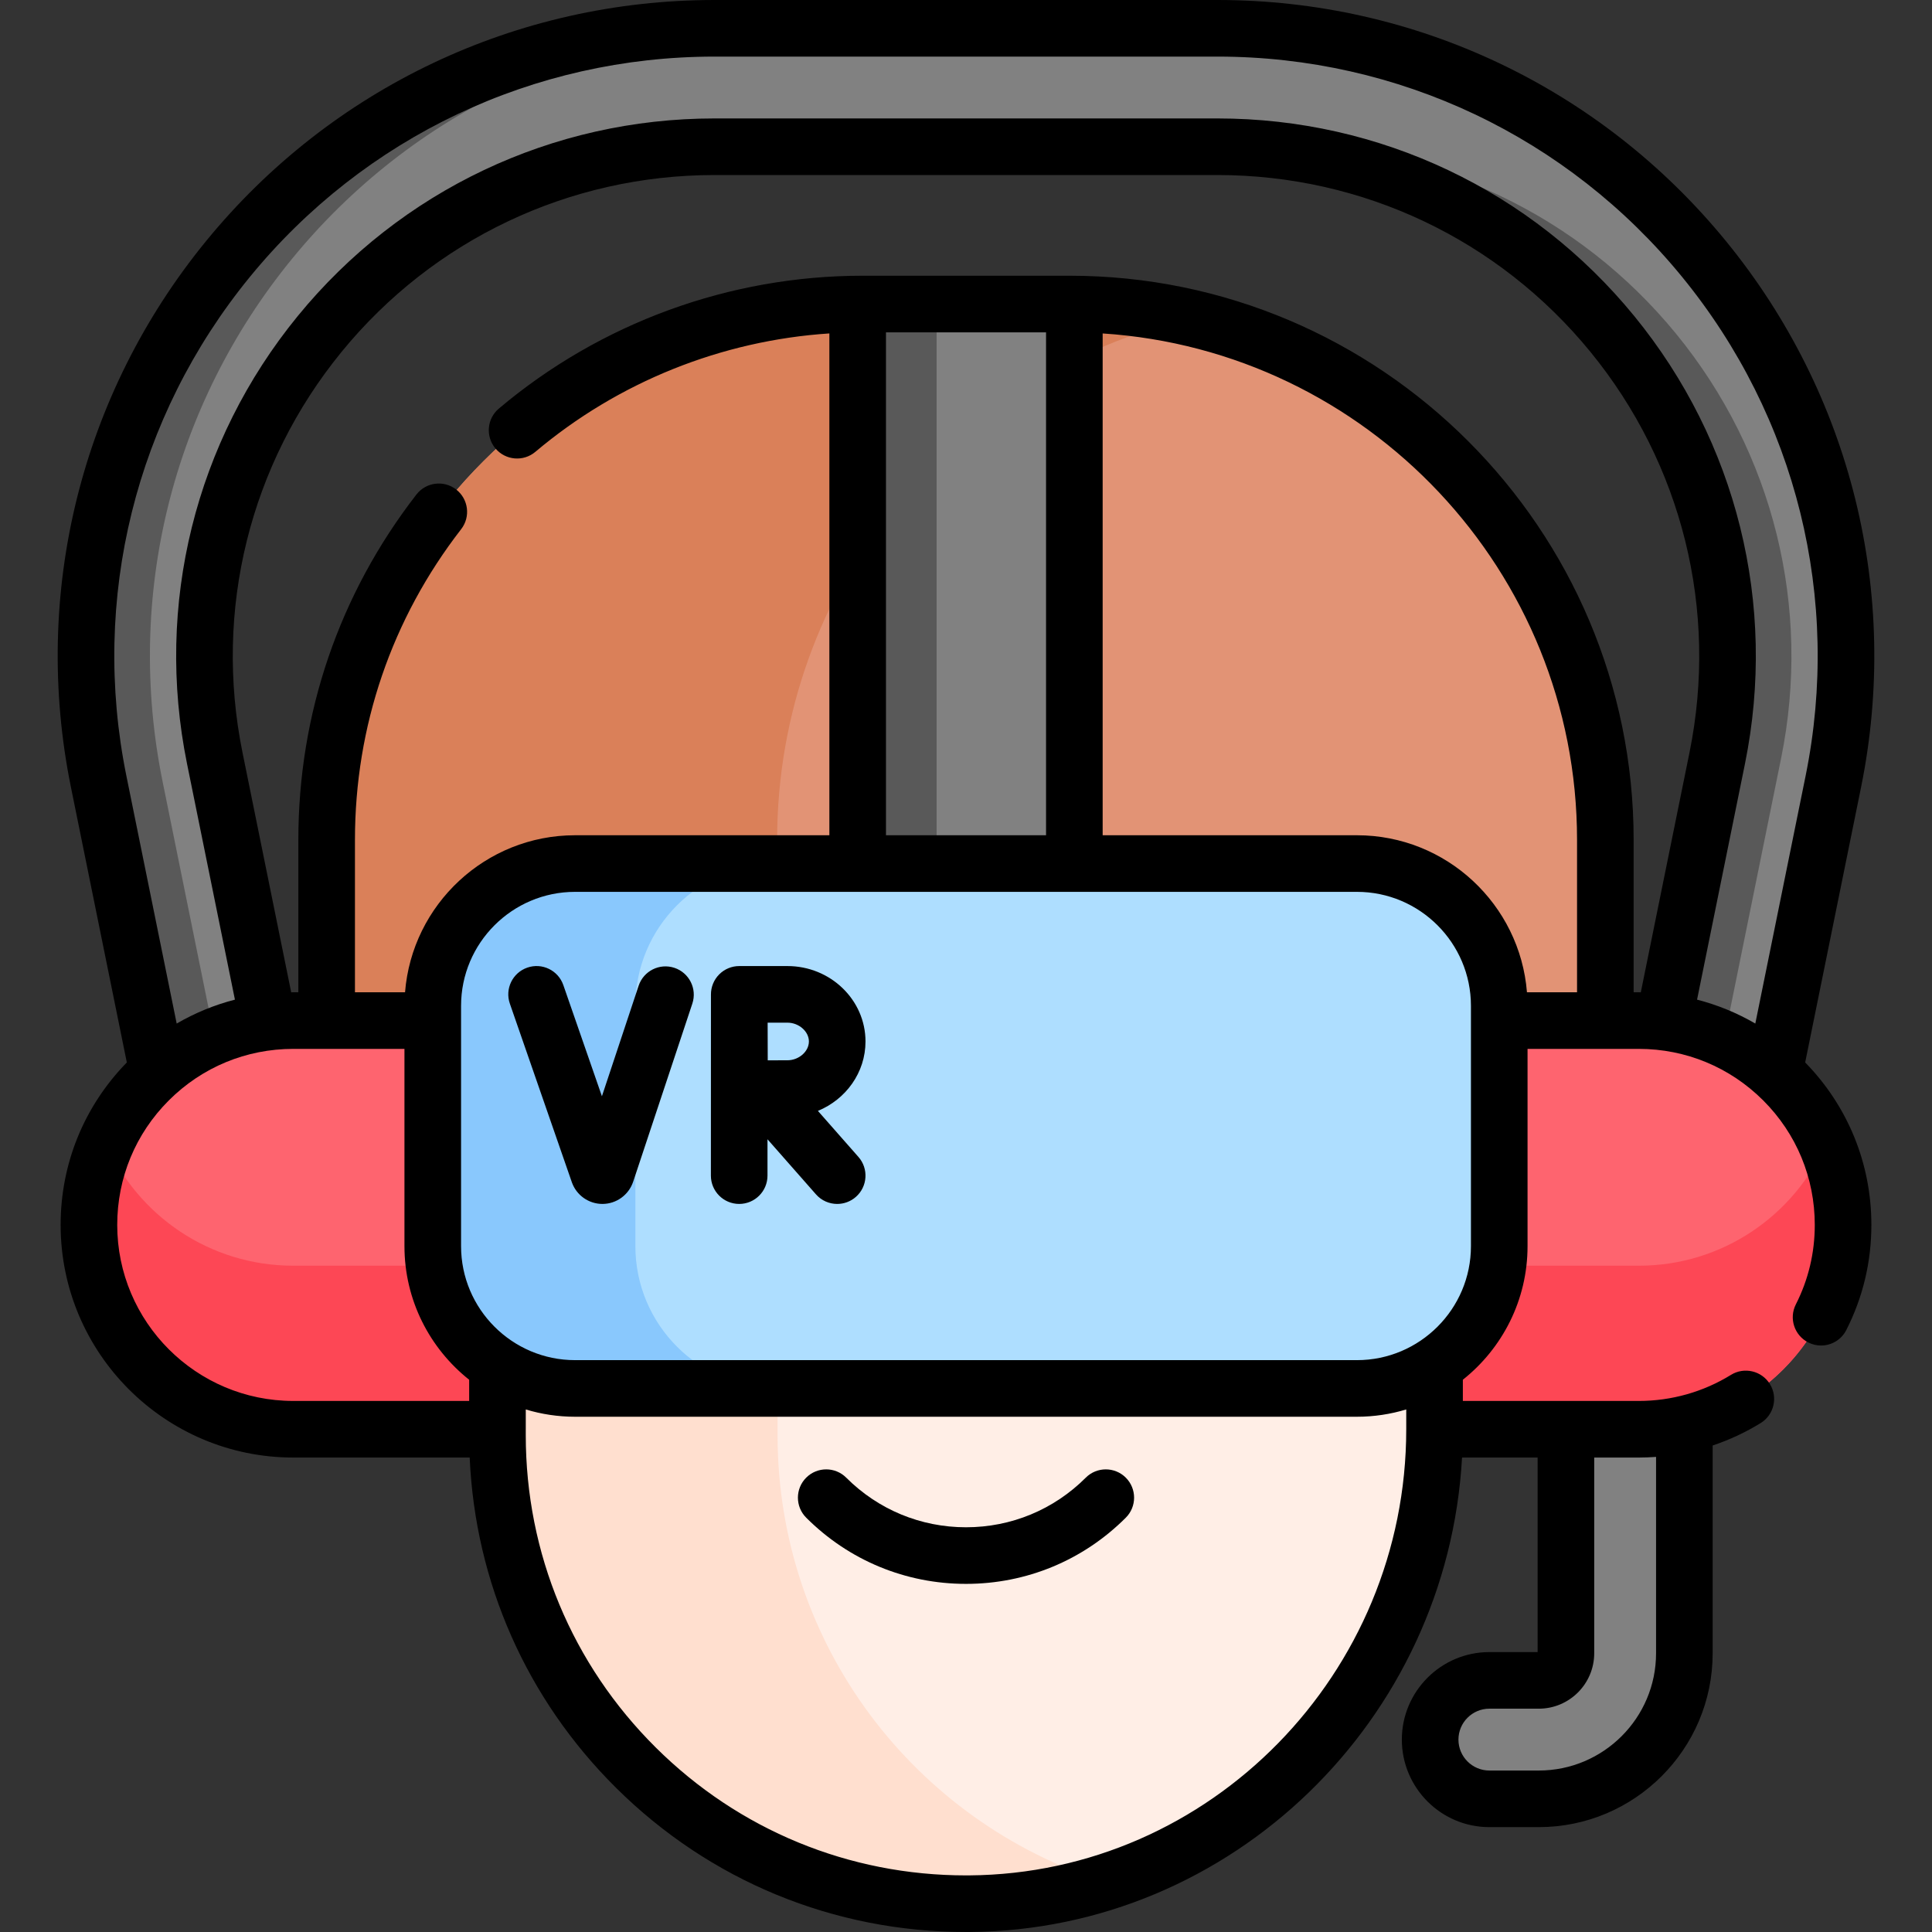
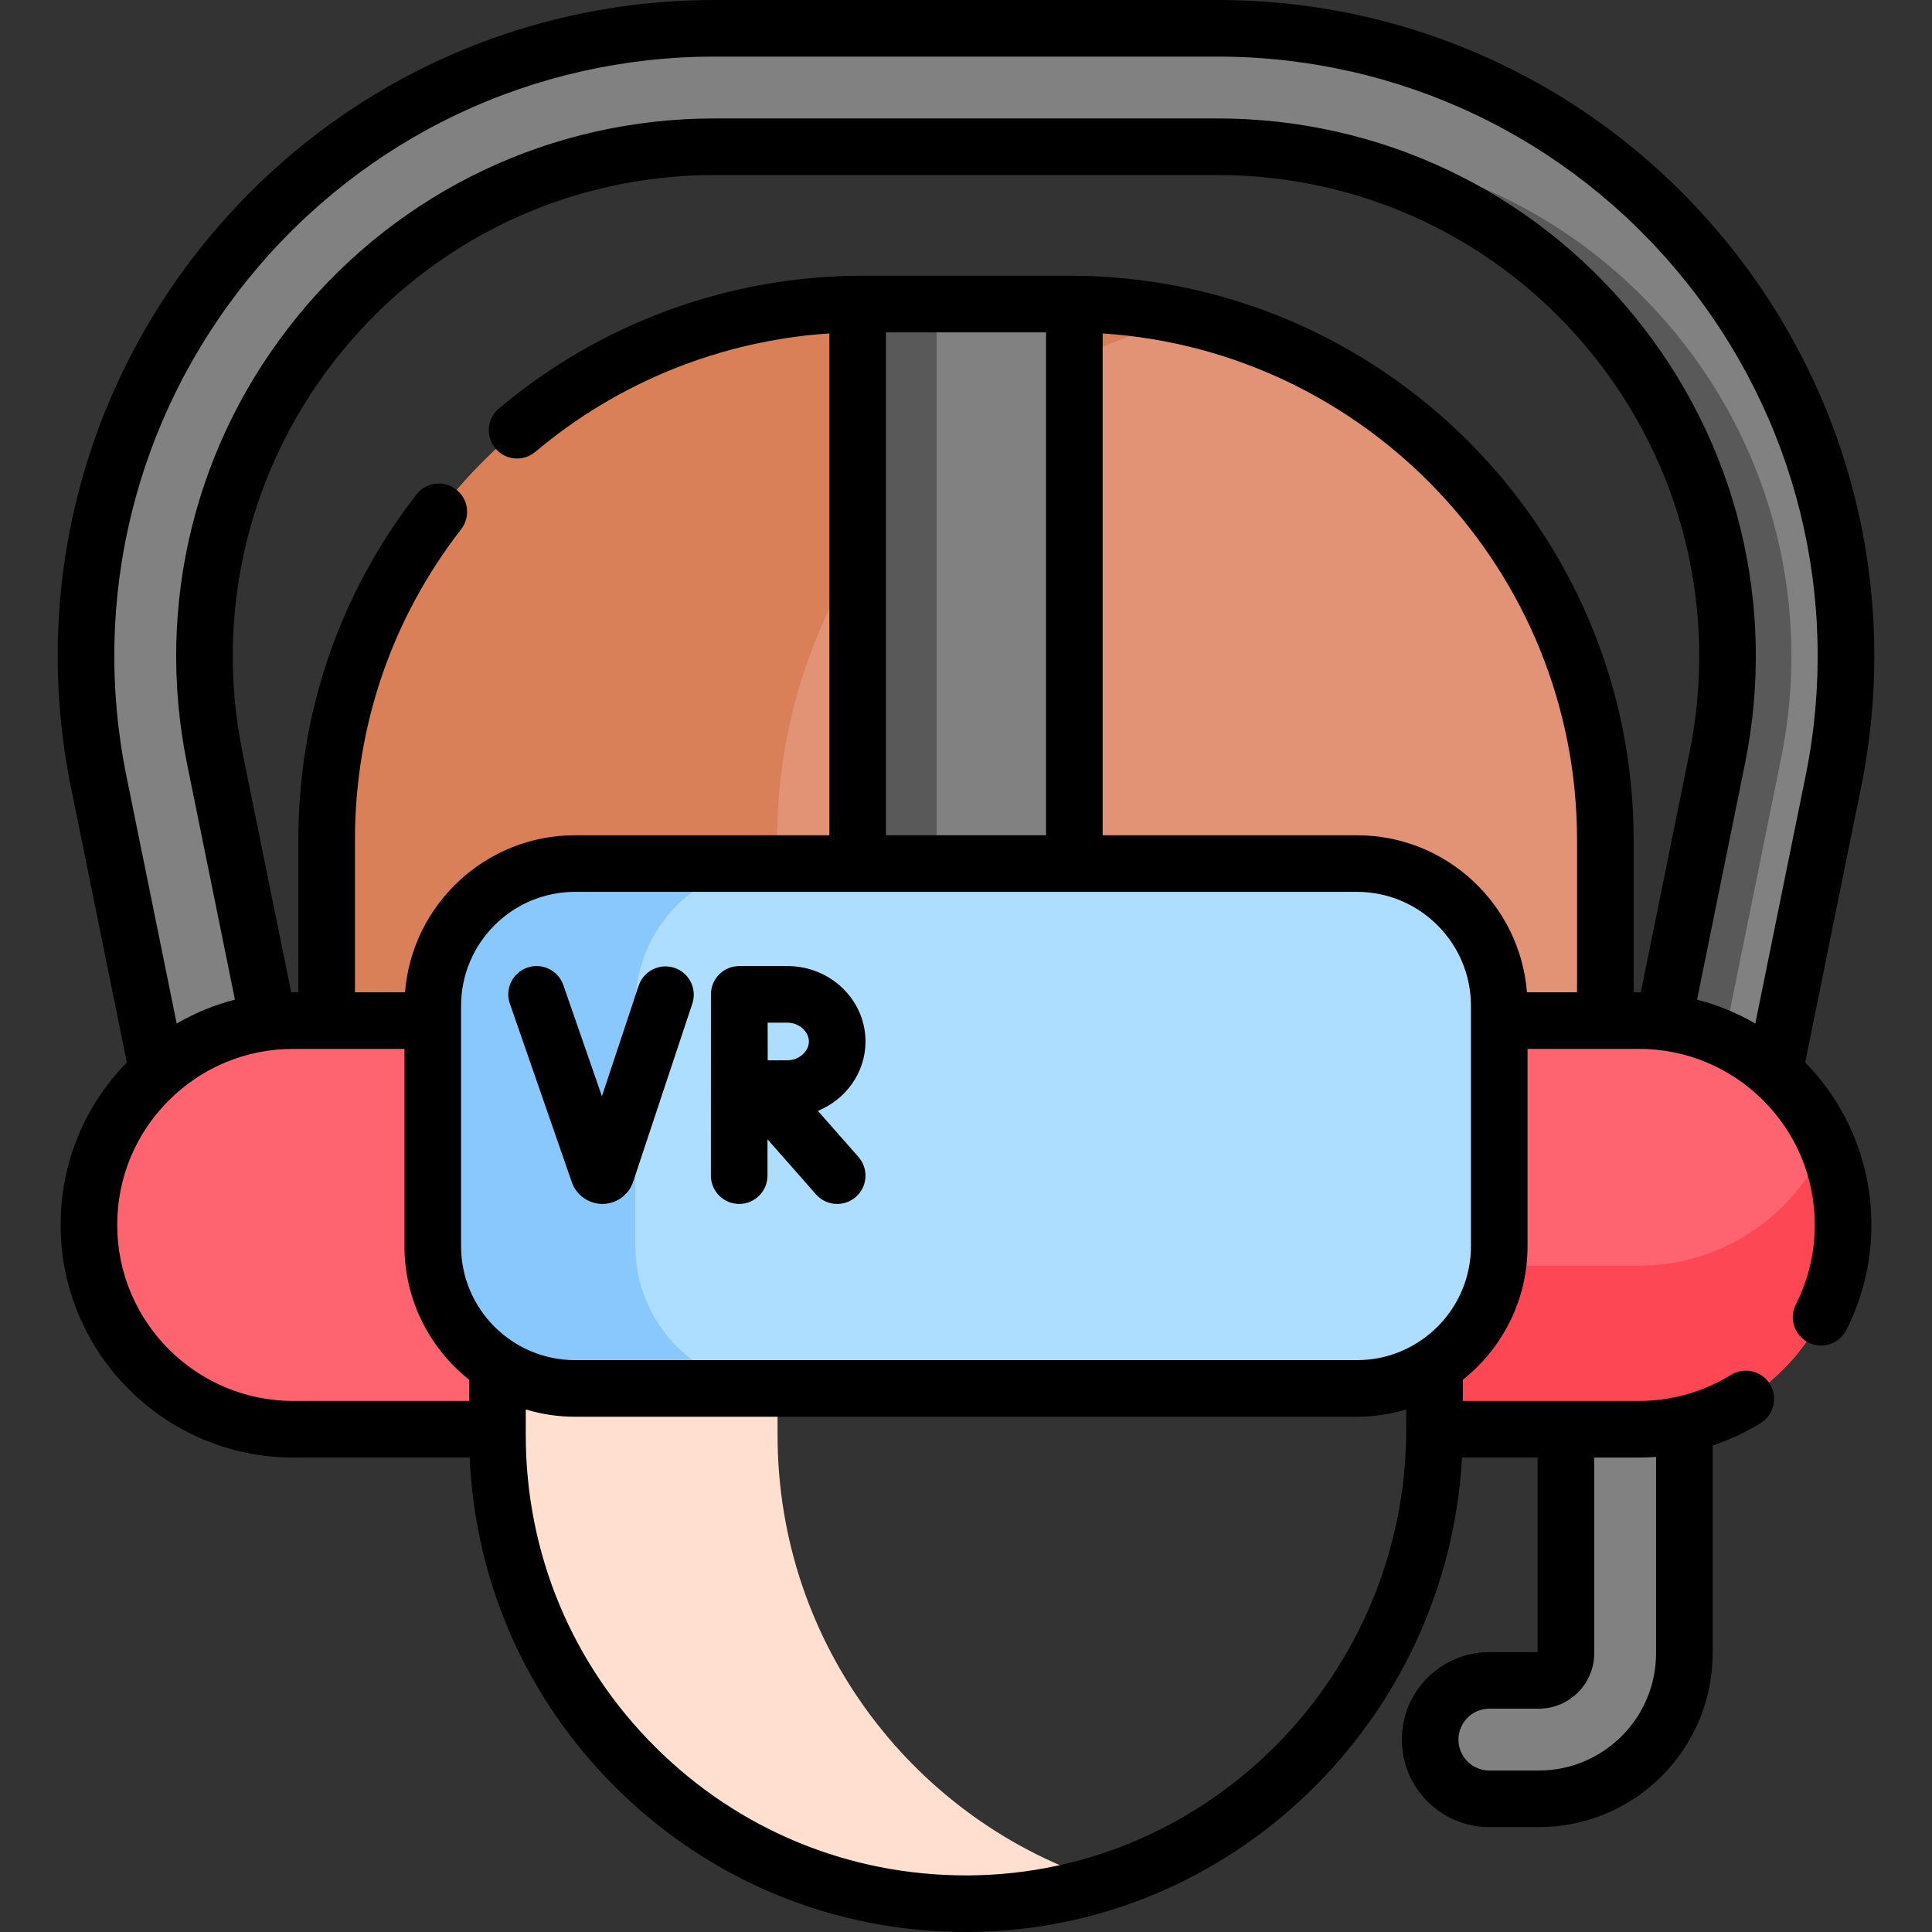
<svg xmlns="http://www.w3.org/2000/svg" id="Capa_1" enable-background="new 0 0 511.991 511.991" height="512" viewBox="0 0 511.991 511.991" width="512">
  <rect x="0" y="0" width="511.991" height="511.991" fill="#333333" stroke="none" />
  <g>
    <g>
      <path d="m407.789 476.699h-13.096c-8.668 0-15.694-7.027-15.694-15.694s7.027-15.694 15.694-15.694h13.096c3.961 0 7.184-3.223 7.184-7.183v-92.395c0-8.668 7.027-15.694 15.694-15.694 8.668 0 15.694 7.027 15.694 15.694v92.395c0 21.268-17.303 38.571-38.572 38.571z" fill="#818181" />
      <path d="m444.84 345.928h-377.689c-7.464 0-13.896-5.257-15.38-12.573l-25.618-126.221c-9.98-49.173 2.509-99.655 34.264-138.503s78.746-61.129 128.921-61.129h133.315c50.175 0 97.164 22.28 128.92 61.128 31.755 38.848 44.245 89.331 34.264 138.503l-25.617 126.222c-1.484 7.316-7.916 12.573-15.38 12.573zm-364.86-31.388h352.031l23.066-113.649c8.098-39.904-2.036-80.87-27.806-112.396-25.77-31.525-63.901-49.605-104.618-49.605h-133.315c-40.717 0-78.849 18.08-104.619 49.605s-35.904 72.491-27.806 112.395z" fill="#818181" />
      <g fill="#595959">
        <path d="m432.011 314.54h16.937l23.066-113.649c8.098-39.904-2.036-80.87-27.806-112.396-25.77-31.525-63.901-49.605-104.618-49.605h-16.937c40.717 0 78.848 18.08 104.618 49.605s35.904 72.492 27.806 112.396z" />
-         <path d="m68.708 333.355-25.618-126.221c-9.98-49.173 2.509-99.655 34.264-138.503s78.746-61.129 128.922-61.129h-16.937c-50.176 0-97.165 22.28-128.921 61.128s-44.244 89.331-34.264 138.503l25.618 126.221c1.485 7.315 7.916 12.573 15.38 12.573h16.937c-7.465.001-13.896-5.256-15.381-12.572z" />
      </g>
      <path d="m283.404 80.572h-54.817c-78.442 0-142.031 63.59-142.031 142.031v123.13h338.88v-123.13c0-78.442-63.59-142.031-142.032-142.031z" fill="#e29375" />
      <path d="m315.688 84.252c-62.884 14.636-109.742 71.024-109.742 138.351v129.649h-119.391v-129.649c0-78.435 63.579-142.031 142.031-142.031h54.811c11.109-.001 21.912 1.271 32.291 3.68z" fill="#da8059" />
-       <path d="m380.162 254.269v124.492c0 68.463-54.758 125.212-123.219 125.722-69.008.515-125.114-55.274-125.114-124.163v-126.051c0-.341.001.309.004-.032 0 .001 96.085 48.928 248.329.032z" fill="#ffeee6" />
      <path d="m292.99 498.813c-11.379 3.595-23.488 5.58-36.055 5.681-69.006.509-125.106-55.269-125.106-124.174v-126.051s26.693-31.729 74.229-9.547v135.598c0 55.626 36.547 102.67 86.932 118.493z" fill="#ffdfcf" />
      <path d="m401.252 330.232h-290.513c-17.582 0-31.835-14.253-31.835-31.835 0-17.582 14.253-31.835 31.835-31.835h290.513c17.582 0 31.835 14.253 31.835 31.835 0 17.581-14.253 31.835-31.835 31.835z" fill="#818181" />
      <path d="m433.088 298.396c0 8.799-3.568 16.751-9.322 22.516-5.765 5.765-13.727 9.322-22.516 9.322h-290.508c-17.588 0-31.838-14.25-31.838-31.838 0-4.855 1.088-9.469 3.045-13.581 5.095 10.777 16.071 18.237 28.793 18.237h290.508c8.789 0 16.751-3.557 22.516-9.322 2.574-2.574 4.708-5.587 6.278-8.914 1.955 4.111 3.044 8.725 3.044 13.58z" fill="#595959" />
      <path d="m380.164 378.757h54.115c29.905 0 54.148-24.243 54.148-54.148 0-29.905-24.243-54.148-54.148-54.148h-54.115z" fill="#fe646f" />
      <path d="m131.832 378.757h-54.115c-29.905 0-54.148-24.243-54.148-54.148 0-29.905 24.243-54.148 54.148-54.148h54.115z" fill="#fe646f" />
      <path d="m488.42 324.612c0 29.902-24.242 54.145-54.145 54.145h-54.113v-43.337h54.113c22.202 0 41.275-13.361 49.625-32.476 2.909 6.633 4.52 13.967 4.52 21.668z" fill="#fd4755" />
-       <path d="m131.83 335.42v43.337h-54.113c-29.903 0-54.145-24.242-54.145-54.145 0-7.701 1.611-15.035 4.52-21.669 8.349 19.115 27.423 32.476 49.625 32.476h54.113z" fill="#fd4755" />
      <path d="m227.289 80.569h57.421v173.702h-57.421z" fill="#818181" />
      <path d="m227.289 80.569h20.92v173.702h-20.92z" fill="#595959" />
      <path d="m359.593 367.946h-207.195c-20.829 0-37.714-16.885-37.714-37.714v-63.671c0-20.829 16.885-37.714 37.714-37.714h207.195c20.829 0 37.714 16.885 37.714 37.714v63.671c.001 20.829-16.885 37.714-37.714 37.714z" fill="#aedeff" />
      <path d="m206.096 367.944h-53.695c-20.831 0-37.718-16.887-37.718-37.718v-63.666c0-20.831 16.887-37.718 37.718-37.718h53.695c-20.831 0-37.718 16.887-37.718 37.718v63.666c0 20.832 16.887 37.718 37.718 37.718z" fill="#89c8fd" />
    </g>
    <g>
      <path d="m493.191 208.631c10.43-51.386-2.622-104.143-35.809-144.744s-82.294-63.887-134.728-63.887h-133.317c-52.434 0-101.541 23.286-134.728 63.887s-46.239 93.359-35.809 144.745l14.809 72.926c-11.312 11.572-17.543 26.823-17.543 43.046 0 33.997 27.658 61.655 61.655 61.655h46.747c1.46 33.122 15.095 64.007 38.777 87.515 24.853 24.669 57.752 38.217 92.747 38.217.334 0 .673-.001 1.008-.003 69.56-.521 126.593-56.252 130.448-125.728h20.027v51.553h-12.788c-12.789 0-23.193 10.405-23.193 23.194 0 12.79 10.404 23.194 23.193 23.194h13.1c25.406 0 46.076-20.67 46.076-46.076v-55.06c4.438-1.486 8.711-3.473 12.729-5.951 3.525-2.175 4.62-6.795 2.445-10.321-2.176-3.526-6.799-4.62-10.32-2.445-7.331 4.522-15.782 6.913-24.442 6.913h-46.61v-5.623c10.433-8.29 17.143-21.075 17.143-35.405v-52.273h29.468c12.46 0 24.175 4.853 32.989 13.666 8.809 8.8 13.66 20.51 13.66 32.974 0 7.424-1.688 14.515-5.018 21.075-1.875 3.693-.4 8.208 3.293 10.083 1.088.552 2.247.813 3.389.813 2.734 0 5.371-1.501 6.693-4.107 4.408-8.684 6.643-18.058 6.643-27.864 0-16.224-6.232-31.476-17.543-43.046zm-54.326 177.454v52.039c0 17.135-13.94 31.076-31.076 31.076h-13.1c-4.518 0-8.193-3.676-8.193-8.194s3.676-8.194 8.193-8.194h13.1c8.1 0 14.688-6.589 14.688-14.688v-51.864h11.799c1.535 0 3.066-.062 4.589-.175zm-372.642-312.705c30.327-37.101 75.2-58.38 123.114-58.38h133.316c47.914 0 92.788 21.279 123.115 58.38 30.326 37.101 42.252 85.311 32.722 132.266l-13.321 65.6c-4.835-2.81-10.018-4.941-15.436-6.334l12.698-62.527c8.547-42.121-2.152-85.363-29.354-118.64-27.199-33.273-67.447-52.357-110.423-52.357h-133.317c-42.976 0-83.223 19.083-110.423 52.357-27.202 33.277-37.901 76.519-29.353 118.64l12.696 62.528c-5.418 1.393-10.6 3.525-15.435 6.334l-13.322-65.6c-9.531-46.956 2.396-95.165 32.723-132.267zm368.053 189.58h-1.351v-40.36c0-82.451-67.074-149.53-149.52-149.53h-54.82c-35.25 0-69.481 12.504-96.387 35.208-3.166 2.671-3.566 7.403-.895 10.569 2.671 3.165 7.403 3.566 10.569.895 21.958-18.53 49.343-29.505 77.917-31.382v132.987h-67.391c-23.718 0-43.215 18.361-45.058 41.613h-13.275v-40.36c0-30.132 9.733-58.613 28.147-82.365 2.538-3.273 1.942-7.984-1.332-10.522-3.273-2.539-7.984-1.942-10.522 1.332-20.472 26.406-31.293 58.065-31.293 91.555v40.359h-1.344c-.185 0-.368.012-.552.013l-12.908-63.572c-7.649-37.691 1.925-76.386 26.266-106.163 24.339-29.774 60.354-46.85 98.81-46.85h133.316c38.456 0 74.471 17.076 98.81 46.85 24.342 29.778 33.915 68.473 26.268 106.162l-12.909 63.573c-.183 0-.364-.012-.546-.012zm-199.487-41.614v-133.276h42.421v133.276zm-203.723 103.258c0-12.465 4.852-24.176 13.665-32.98 8.812-8.812 20.528-13.665 32.99-13.665h29.462v52.272c0 14.333 6.711 27.12 17.148 35.409v5.618h-46.61c-25.726.001-46.655-20.928-46.655-46.654zm225.823 172.383c-.298.002-.595.003-.894.003-31.007 0-60.162-12.005-82.183-33.863-22.236-22.071-34.481-51.481-34.481-82.812v-1.499c0-.02.003-.039.003-.058v-5.245c4.138 1.251 8.522 1.932 13.063 1.932h207.195c4.544 0 8.931-.681 13.071-1.934v5.245c.001 64.715-51.935 117.753-115.774 118.231zm132.919-166.756c0 16.66-13.555 30.214-30.215 30.214h-207.195c-16.66 0-30.214-13.554-30.214-30.214v-63.671c0-16.66 13.554-30.214 30.214-30.214h207.195c16.66 0 30.215 13.554 30.215 30.214zm-30.215-108.885h-67.383v-132.981c70.086 4.552 125.715 63.013 125.715 134.235v40.36h-13.274c-1.842-23.252-21.339-41.614-45.058-41.614z" />
-       <path d="m287.737 391.588c-8.478 8.479-19.751 13.148-31.741 13.148s-23.263-4.669-31.742-13.148c-2.929-2.929-7.678-2.929-10.606 0-2.929 2.929-2.929 7.678 0 10.606 11.312 11.312 26.352 17.542 42.349 17.542s31.037-6.23 42.349-17.542c2.929-2.929 2.929-7.678 0-10.606-2.932-2.928-7.68-2.928-10.609 0z" />
      <path d="m178.721 256.481c-3.936-1.306-8.177.823-9.482 4.753l-9.727 29.281-10.227-29.464c-1.358-3.914-5.633-5.983-9.545-4.626-3.913 1.358-5.984 5.632-4.626 9.545l16.442 47.37c1.216 3.421 4.462 5.709 8.088 5.709h.059c3.65-.025 6.893-2.364 8.085-5.87l15.685-47.215c1.306-3.931-.822-8.176-4.752-9.483z" />
      <path d="m229.362 275.995c0-11.02-9.282-19.984-20.691-19.984h-12.766c-1.994 0-3.905.793-5.312 2.206s-2.195 3.326-2.188 5.319c0 .001-.016 48.013-.016 48.013 0 4.142 3.358 7.5 7.5 7.5s7.5-3.358 7.5-7.5v-9.636l12.842 14.592c1.482 1.685 3.552 2.545 5.633 2.545 1.76 0 3.527-.616 4.952-1.87 3.109-2.736 3.412-7.476.675-10.585l-10.74-12.203c7.406-3.047 12.611-10.145 12.611-18.397zm-20.691-4.984c3.032 0 5.691 2.329 5.691 4.984s-2.659 4.985-5.691 4.985c-1.256 0-3.213.007-5.218.016-.009-1.93-.02-7.954-.025-9.985z" />
    </g>
  </g>
</svg>